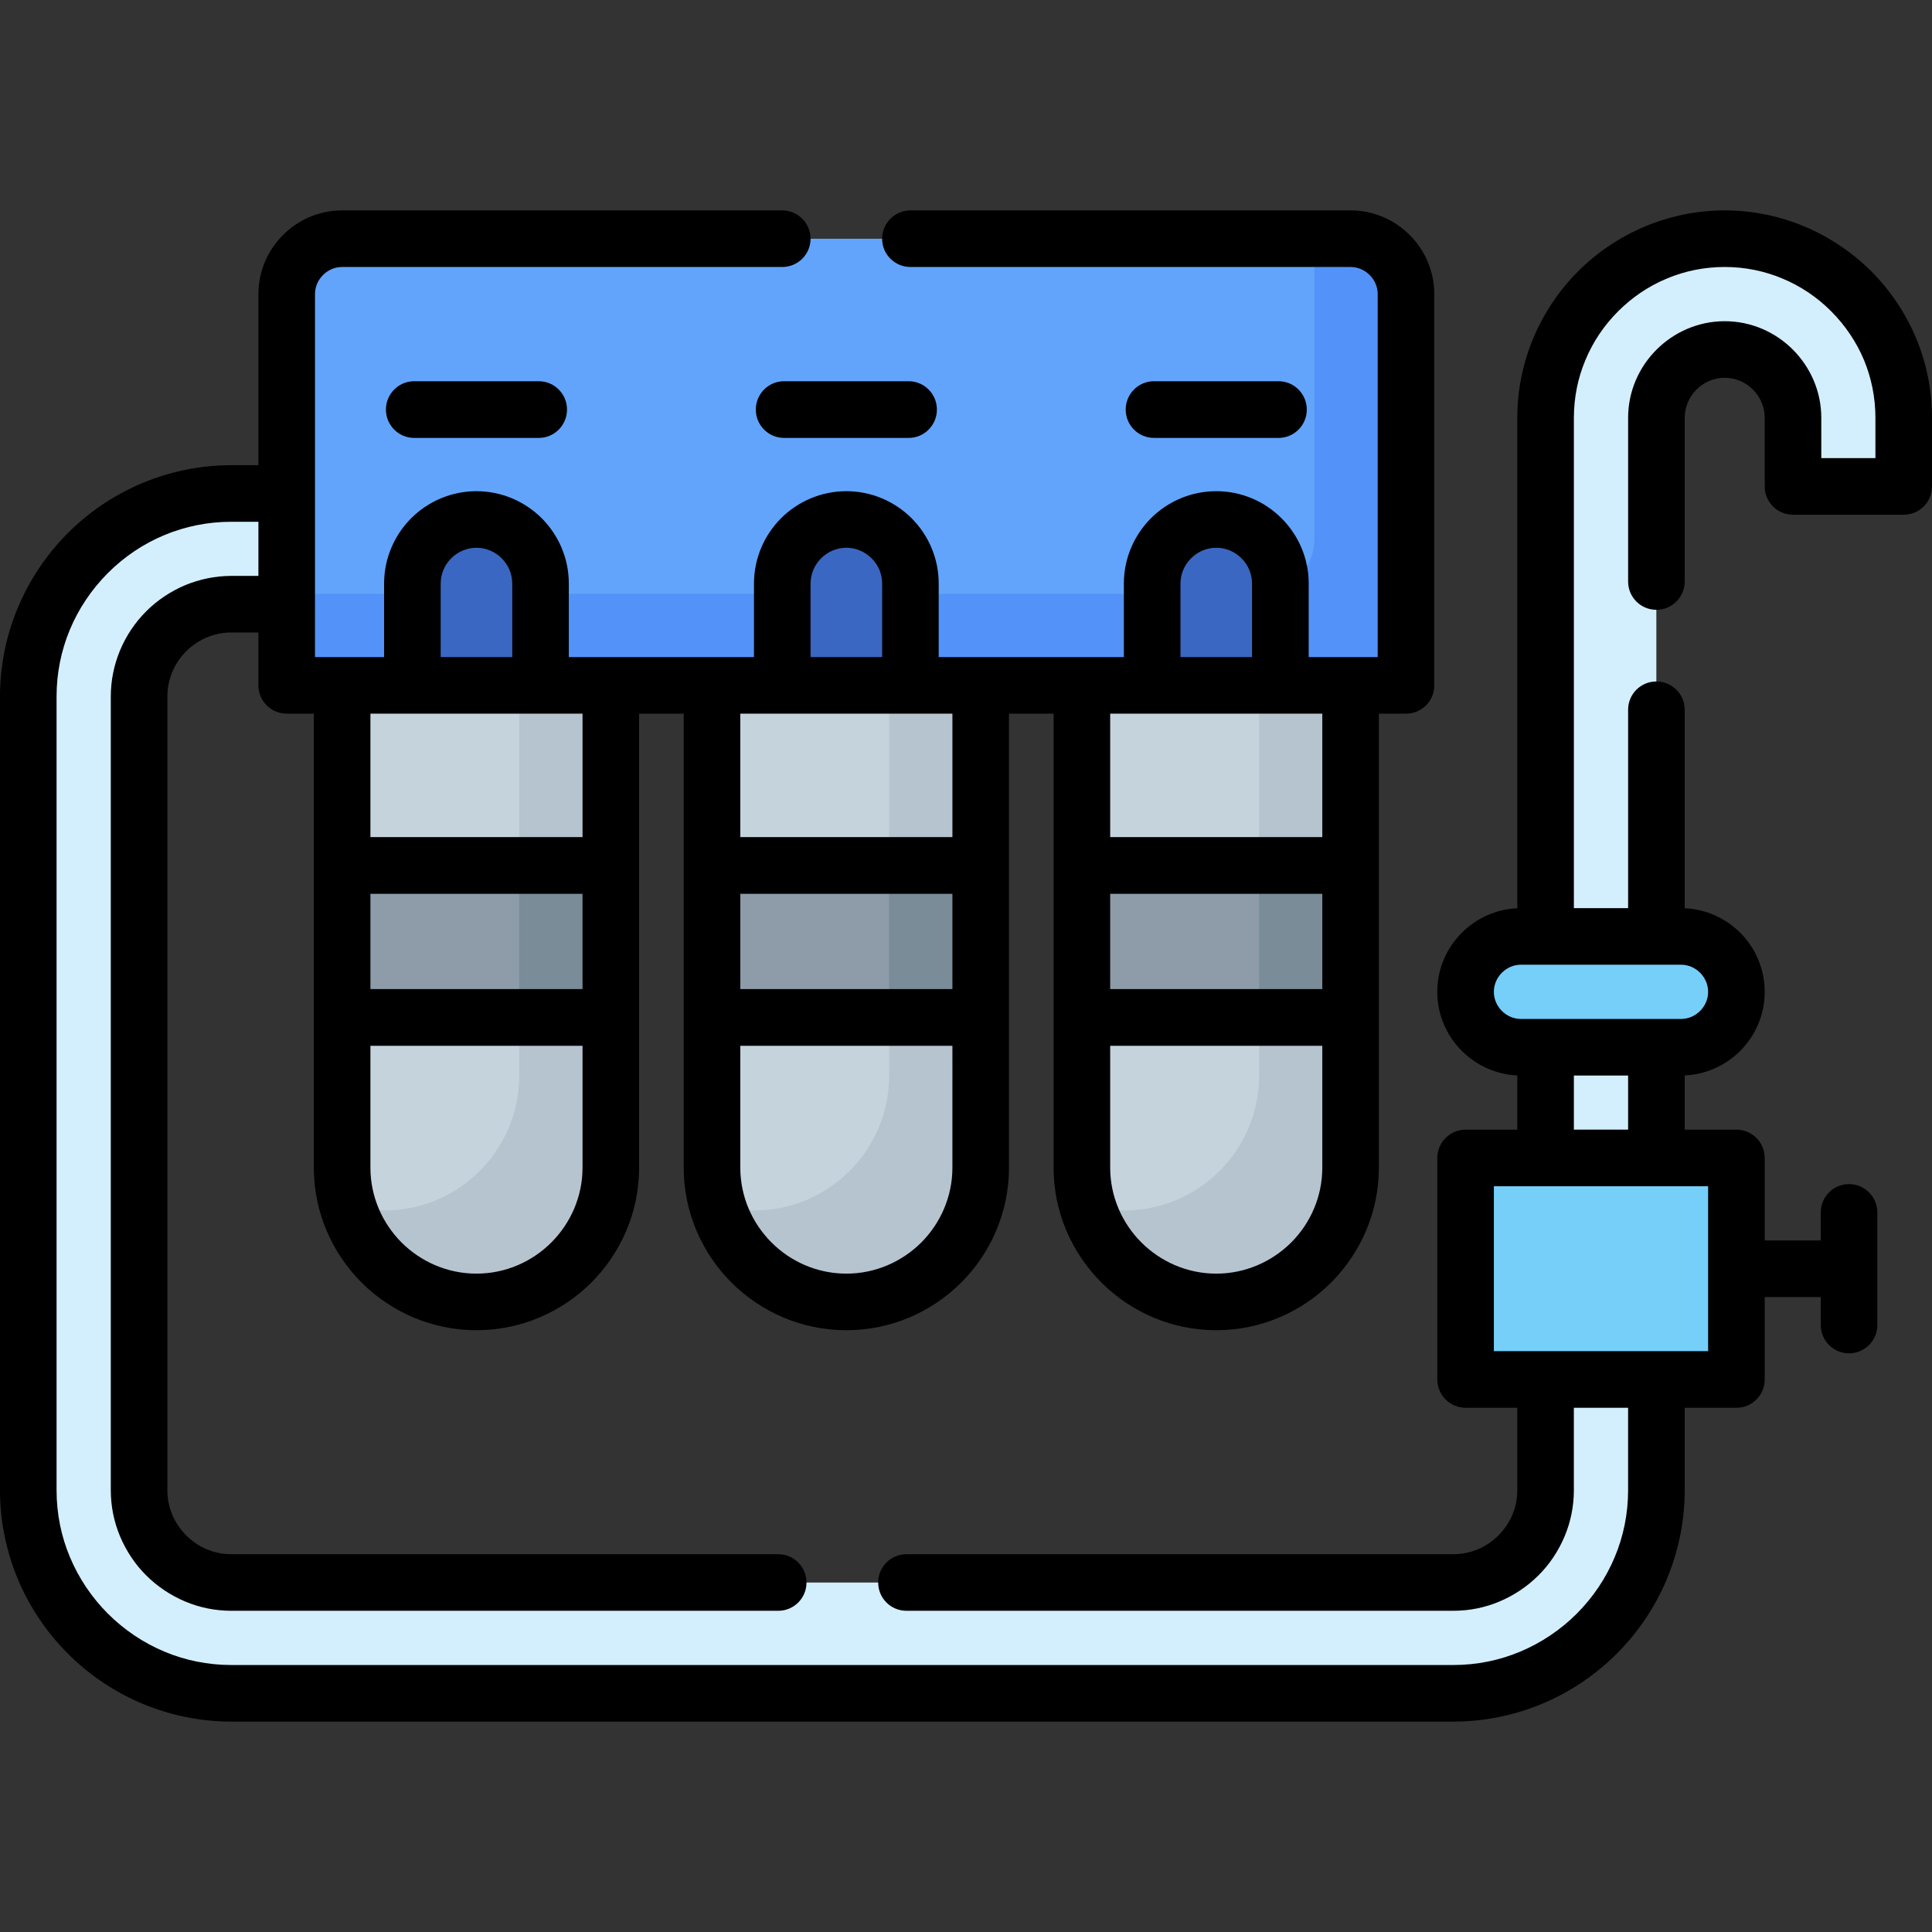
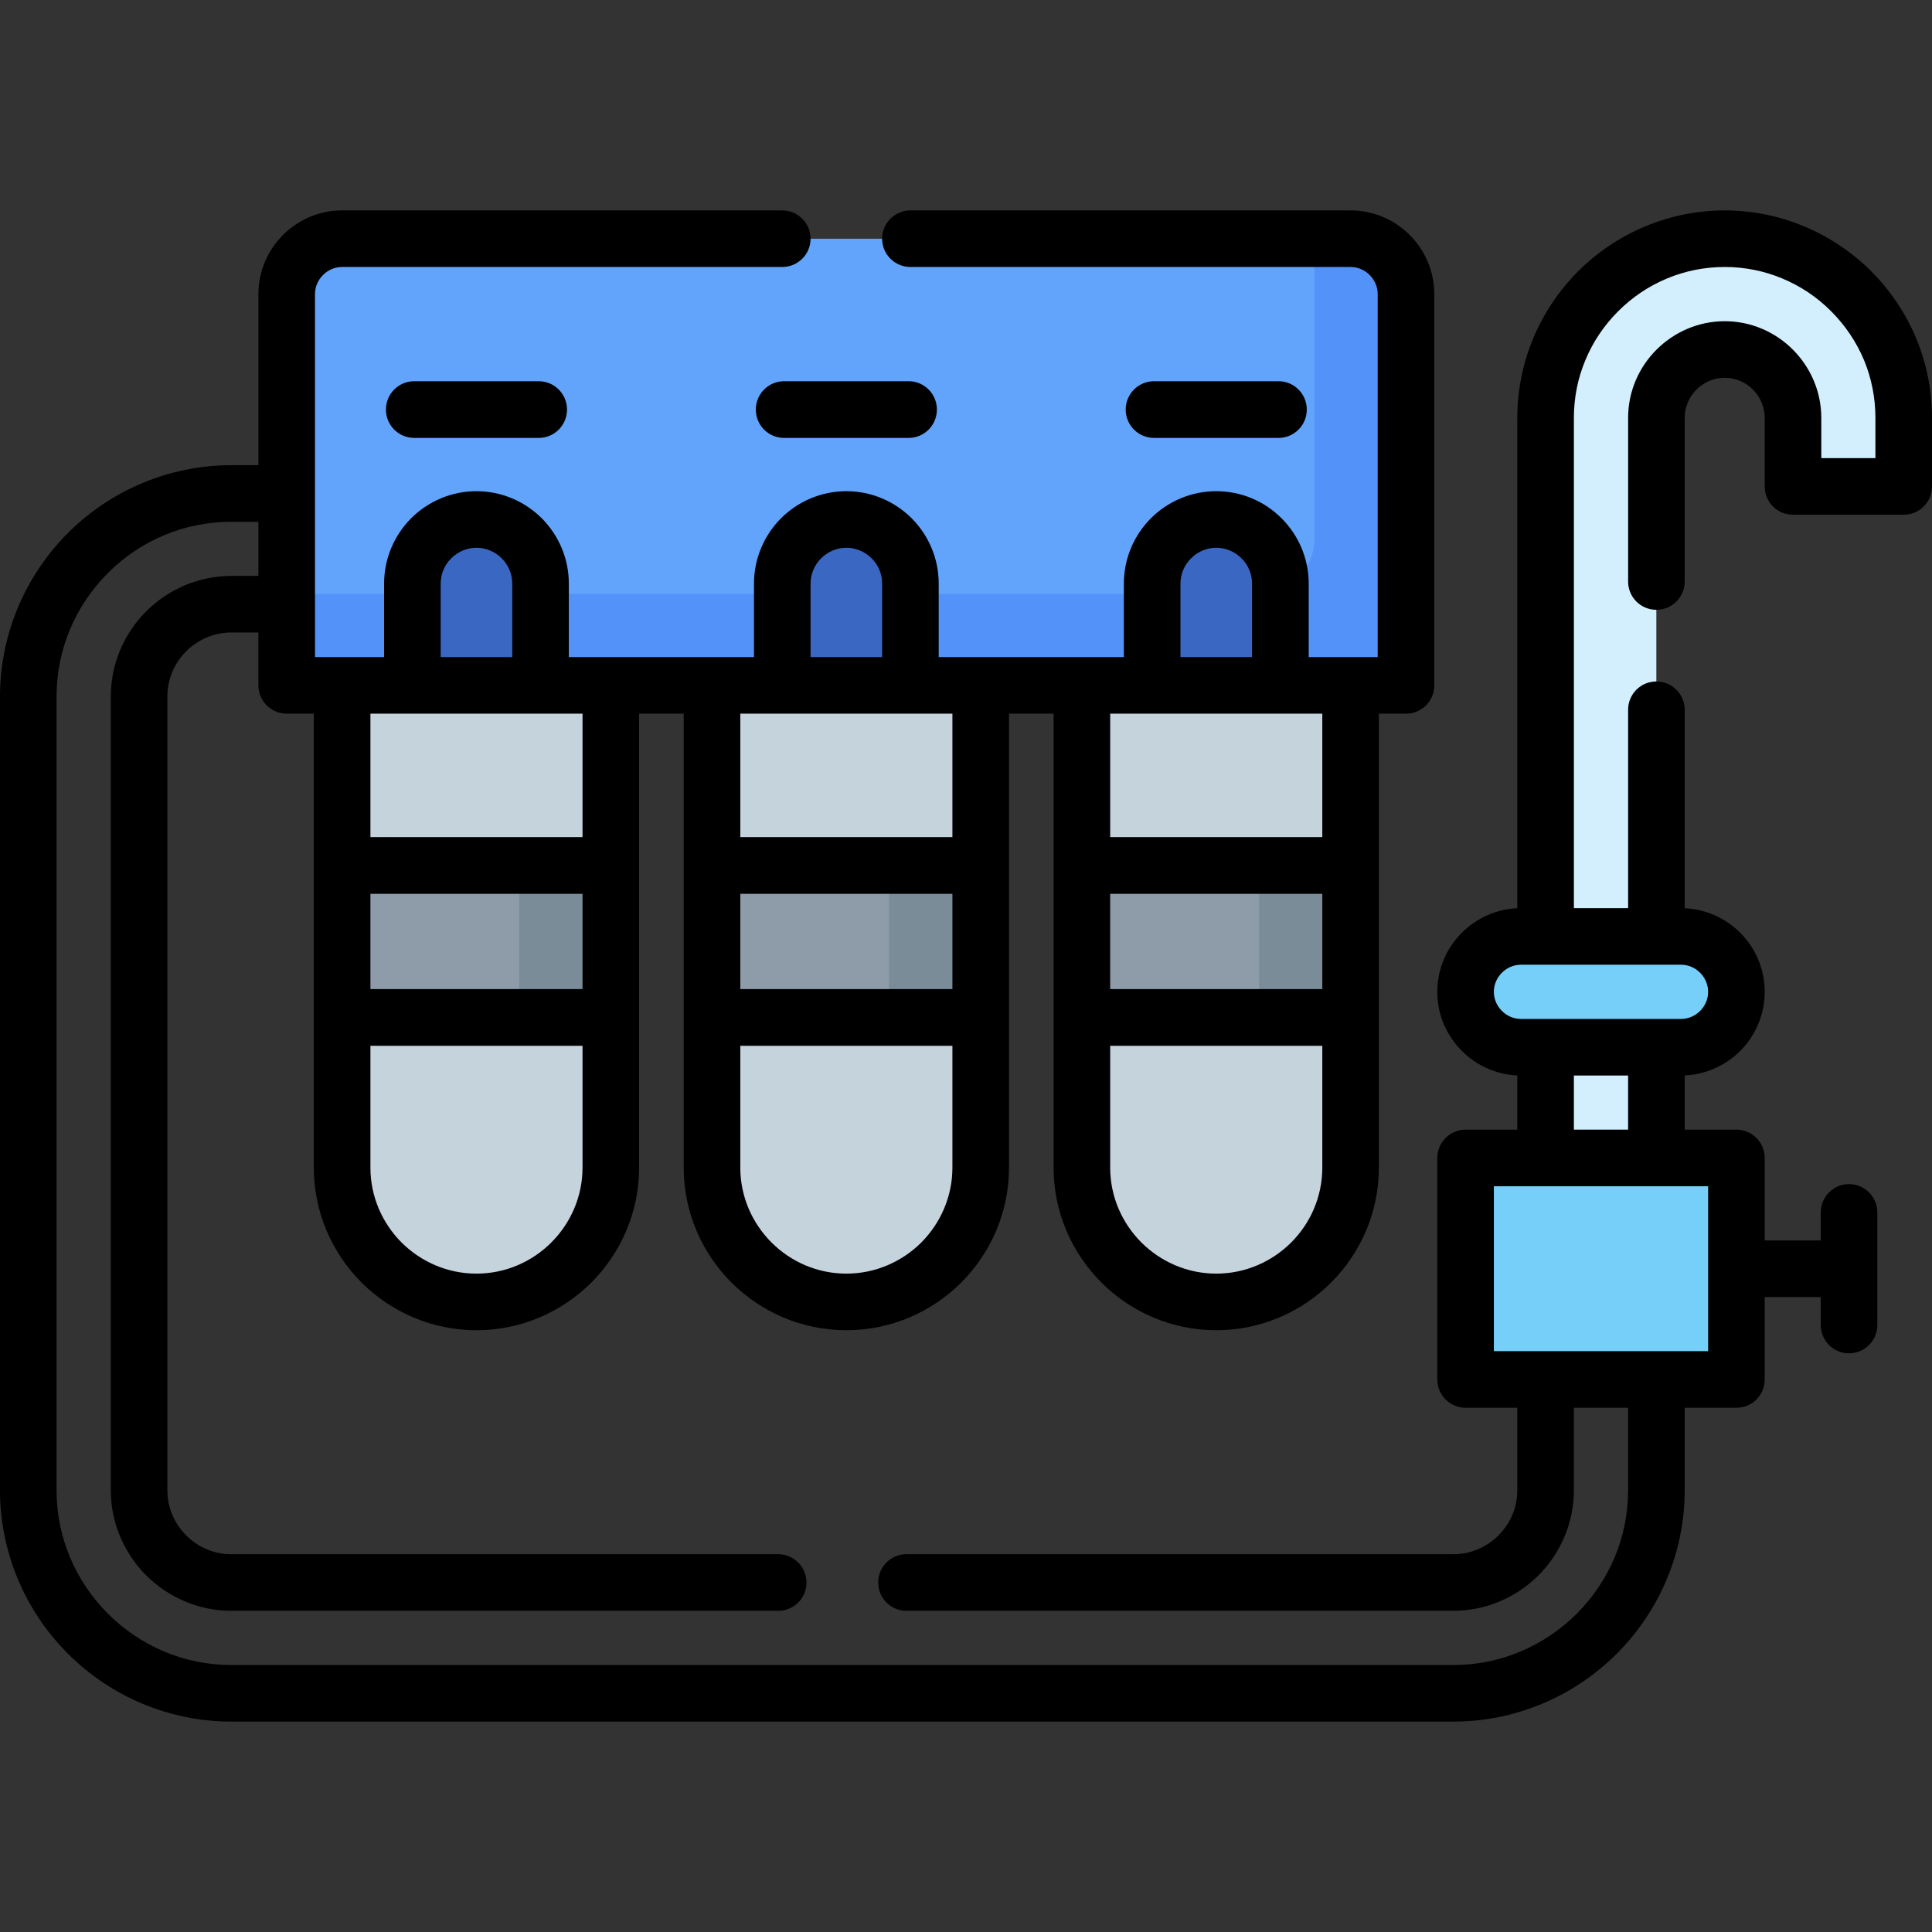
<svg xmlns="http://www.w3.org/2000/svg" id="Capa_1" enable-background="new 0 0 512 512" height="512" viewBox="0 0 512 512" width="512">
  <rect x="0" y="0" width="512" height="512" fill="#333333" stroke="none" />
  <g>
    <g>
-       <path d="m61.314 130.764h19.531v29.368h-19.531c-6.718 0-12.813 2.75-17.263 7.172-4.451 4.45-7.2 10.573-7.2 17.263v210.362c0 6.718 2.75 12.813 7.2 17.263s10.545 7.2 17.263 7.2h323.834c6.718 0 12.812-2.75 17.263-7.2s7.201-10.545 7.201-17.263v-34.215h29.339v34.215c0 14.797-6.038 28.262-15.789 38.013s-23.188 15.789-38.013 15.789h-323.835c-14.825 0-28.261-6.038-38.013-15.789s-15.789-23.216-15.789-38.013v-210.363c0-14.797 6.038-28.261 15.789-38.013 9.752-9.723 23.188-15.789 38.013-15.789z" fill="#d3effd" />
      <path clip-rule="evenodd" d="m357.935 176.799v132.635c0 19.56-16.016 35.604-35.603 35.604-19.588 0-35.603-16.044-35.603-35.604v-132.635zm-196.075 0v132.635c0 19.56-16.016 35.604-35.604 35.604-19.56 0-35.604-16.044-35.604-35.604v-132.635zm98.052 0v132.635c0 19.56-16.044 35.604-35.604 35.604-19.587 0-35.604-16.044-35.604-35.604v-132.635z" fill="#c5d3dd" fill-rule="evenodd" />
-       <path clip-rule="evenodd" d="m357.935 176.799v132.635c0 19.56-16.016 35.604-35.603 35.604-16.158 0-29.877-10.885-34.186-25.682 3.147.906 6.463 1.417 9.921 1.417 19.559 0 35.604-16.044 35.604-35.604v-108.37zm-196.075 0v132.635c0 19.56-16.016 35.604-35.604 35.604-16.129 0-29.849-10.885-34.187-25.682 3.175.906 6.492 1.417 9.921 1.417 19.588 0 35.604-16.044 35.604-35.604v-108.37zm98.052 0v132.635c0 19.56-16.044 35.604-35.604 35.604-16.157 0-29.877-10.885-34.186-25.682 3.147.906 6.463 1.417 9.893 1.417 19.587 0 35.604-16.044 35.604-35.604v-108.37z" fill="#b6c4cf" fill-rule="evenodd" />
      <path clip-rule="evenodd" d="m372.619 173.879v-95.953c0-8.05-6.604-14.656-14.684-14.656h-267.282c-8.051 0-14.655 6.606-14.655 14.656v95.954c0 4.28 3.487 7.767 7.767 7.767h281.087c4.252-.001 7.767-3.487 7.767-7.768z" fill="#62a4fb" fill-rule="evenodd" />
      <path clip-rule="evenodd" d="m372.619 173.879v-95.953c0-8.05-6.604-14.656-14.684-14.656h-9.609v79.541c0 8.022-6.548 14.571-14.541 14.571h-257.787v16.498c0 4.28 3.487 7.767 7.767 7.767h281.087c4.252-.001 7.767-3.487 7.767-7.768z" fill="#5392f9" fill-rule="evenodd" />
      <path d="m457.064 63.27c13.067 0 24.917 5.33 33.505 13.918 8.618 8.589 13.947 20.466 13.947 33.535v10.431c0 4.252-3.515 7.767-7.767 7.767h-13.834c-4.252 0-7.767-3.515-7.767-7.767v-10.431c0-4.961-2.041-9.496-5.329-12.785-3.288-3.288-7.795-5.329-12.756-5.329s-9.497 2.041-12.785 5.329c-3.288 3.289-5.329 7.824-5.329 12.785v201.006h-29.339v-201.006c0-13.068 5.329-24.945 13.918-33.535 8.591-8.588 20.468-13.918 33.536-13.918z" fill="#d3effd" />
      <g clip-rule="evenodd" fill-rule="evenodd">
        <path d="m452.415 306.882h-56.24c-4.28 0-7.767 3.487-7.767 7.767v43.172c0 4.252 3.487 7.739 7.767 7.739h56.24c4.252 0 7.767-3.487 7.767-7.739v-43.172c0-4.28-3.515-7.767-7.767-7.767z" fill="#75cff9" />
        <path d="m445.498 248.176h-42.435c-8.05 0-14.655 6.605-14.655 14.684 0 8.05 6.605 14.656 14.655 14.656h42.435c8.079 0 14.684-6.605 14.684-14.656 0-8.079-6.605-14.684-14.684-14.684z" fill="#75cff9" />
        <path d="m143.265 181.646v-26.985c0-9.355-7.653-17.008-17.008-17.008-9.326 0-16.979 7.653-16.979 17.008v26.985z" fill="#3a67c1" />
        <path d="m241.288 181.646v-26.985c0-9.355-7.654-17.008-16.98-17.008-9.354 0-17.008 7.653-17.008 17.008v26.985z" fill="#3a67c1" />
        <path d="m339.311 181.646v-26.985c0-9.355-7.653-17.008-16.98-17.008-9.354 0-17.008 7.653-17.008 17.008v26.985z" fill="#3a67c1" />
        <path d="m90.653 229.354h71.207v40.281h-71.207z" fill="#8d9ca8" />
        <path d="m188.705 229.354h71.207v40.281h-71.207z" fill="#8d9ca8" />
        <path d="m286.728 229.354h71.207v40.281h-71.207z" fill="#8d9ca8" />
        <path d="m333.67 229.354h24.264v40.281h-24.264z" fill="#7a8c98" />
        <path d="m235.619 229.354h24.293v40.281h-24.293z" fill="#7a8c98" />
        <path d="m137.595 229.354h24.265v40.281h-24.265z" fill="#7a8c98" />
      </g>
    </g>
    <path d="m240.211 426.875c-4.139 0-7.484-3.345-7.484-7.483 0-4.139 3.345-7.512 7.484-7.512h144.937c2.296 0 4.479-.454 6.435-1.276 2.069-.85 3.94-2.126 5.527-3.713 1.588-1.587 2.863-3.458 3.714-5.528.822-1.956 1.275-4.139 1.275-6.435v-21.855h-13.691c-4.139 0-7.512-3.345-7.512-7.512v-58.678c0-4.139 3.373-7.512 7.512-7.512h13.691v-14.372c-5.726-.255-10.885-2.693-14.684-6.491-4.025-3.997-6.519-9.553-6.519-15.648 0-6.123 2.495-11.679 6.519-15.676 3.799-3.798 8.958-6.236 14.684-6.491v-129.97c0-7.399 1.502-14.486 4.196-21.005 2.806-6.718 6.888-12.784 11.934-17.83 5.046-5.045 11.112-9.128 17.858-11.934 6.491-2.693 13.579-4.195 20.977-4.195s14.485 1.502 20.977 4.195c6.746 2.806 12.785 6.889 17.858 11.934 5.046 5.046 9.128 11.112 11.934 17.83 2.693 6.52 4.167 13.606 4.167 21.005v18.198c0 4.139-3.345 7.483-7.483 7.483h-29.368c-4.139 0-7.483-3.345-7.483-7.483v-18.198c0-5.812-4.79-10.603-10.601-10.603s-10.602 4.791-10.602 10.603v43.398c0 4.139-3.373 7.484-7.512 7.484s-7.483-3.345-7.483-7.484v-43.398c0-14.117 11.622-25.598 25.597-25.598 14.116 0 25.597 11.622 25.597 25.598v10.687h14.344v-10.687c0-5.415-1.077-10.574-3.004-15.251-2.041-4.876-5.018-9.27-8.731-12.983-3.685-3.713-8.107-6.69-12.983-8.702-4.677-1.956-9.808-3.033-15.222-3.033s-10.574 1.077-15.251 3.033c-4.876 2.013-9.269 4.989-12.983 8.702-3.713 3.713-6.69 8.107-8.702 12.983-1.956 4.677-3.033 9.836-3.033 15.251v129.941h14.372v-52.583c0-4.139 3.345-7.483 7.483-7.483s7.512 3.345 7.512 7.483v52.612c5.726.255 10.885 2.693 14.712 6.491 3.997 3.997 6.491 9.553 6.491 15.676 0 6.095-2.495 11.65-6.491 15.648-3.827 3.798-8.986 6.236-14.712 6.491v14.372h13.72c4.139 0 7.483 3.373 7.483 7.512v21.855h14.854v-7.427c0-4.139 3.345-7.512 7.484-7.512s7.512 3.373 7.512 7.512v14.911 14.911c0 4.167-3.373 7.512-7.512 7.512s-7.484-3.345-7.484-7.512v-7.398h-14.854v21.827c0 4.167-3.345 7.512-7.483 7.512h-13.72v21.855c0 8.249-1.672 16.158-4.677 23.415-3.118 7.512-7.682 14.258-13.323 19.899s-12.388 10.205-19.899 13.323c-7.257 3.005-15.165 4.677-23.415 4.677h-323.836c-8.249 0-16.157-1.672-23.414-4.677-7.512-3.118-14.258-7.682-19.9-13.323-5.641-5.641-10.205-12.387-13.323-19.899-3.004-7.259-4.677-15.168-4.677-23.416v-210.362c0-16.243 6.52-31.805 18-43.314 11.481-11.48 27.072-17.972 43.314-17.972h7.172v-45.354c0-6.095 2.495-11.65 6.52-15.648 3.997-4.025 9.553-6.52 15.647-6.52h116.647c4.139 0 7.512 3.373 7.512 7.512s-3.373 7.484-7.512 7.484h-116.647c-1.956 0-3.742.822-5.046 2.126s-2.126 3.09-2.126 5.046v96.208h18.312v-19.474c0-6.747 2.75-12.87 7.172-17.32 4.451-4.422 10.573-7.172 17.291-7.172 6.747 0 12.869 2.749 17.32 7.172 4.422 4.45 7.172 10.573 7.172 17.32v19.474h49.068v-19.474c0-6.747 2.749-12.87 7.172-17.32 4.45-4.422 10.573-7.172 17.319-7.172 6.718 0 12.841 2.749 17.292 7.172 4.422 4.45 7.171 10.573 7.171 17.32v19.474h49.068v-19.474c0-6.747 2.75-12.87 7.172-17.32 4.45-4.422 10.573-7.172 17.32-7.172s12.87 2.749 17.292 7.172c4.45 4.45 7.2 10.573 7.2 17.32v19.474h18.284v-96.208c0-1.956-.822-3.742-2.126-5.046s-3.09-2.126-5.046-2.126h-116.646c-4.139 0-7.512-3.345-7.512-7.484s3.374-7.512 7.512-7.512h116.646c6.095 0 11.651 2.495 15.648 6.52 4.025 3.998 6.52 9.553 6.52 15.648v103.72c0 4.139-3.345 7.484-7.483 7.484h-7.2v120.304c0 11.849-4.848 22.621-12.643 30.445-7.824 7.795-18.595 12.642-30.444 12.642-11.877 0-22.649-4.847-30.444-12.642-7.824-7.824-12.671-18.596-12.671-30.445v-120.304h-11.821v120.304c0 11.849-4.848 22.621-12.643 30.445-7.824 7.795-18.596 12.642-30.445 12.642-11.877 0-22.649-4.847-30.472-12.642-7.796-7.824-12.643-18.596-12.643-30.445v-120.304h-11.821v120.304c0 11.849-4.847 22.621-12.643 30.445-7.823 7.795-18.595 12.642-30.473 12.642-11.849 0-22.621-4.847-30.444-12.642-7.795-7.824-12.643-18.596-12.643-30.445v-120.304h-7.172c-4.139 0-7.512-3.345-7.512-7.484v-14.031h-7.172c-9.269 0-16.951 7.597-16.951 16.951v210.362c0 2.296.454 4.479 1.276 6.435.85 2.069 2.126 3.94 3.713 5.528 1.587 1.587 3.458 2.863 5.527 3.713 1.956.822 4.139 1.276 6.435 1.276h144.937c4.139 0 7.483 3.373 7.483 7.512s-3.345 7.483-7.483 7.483h-144.936c-4.28 0-8.391-.851-12.189-2.438-3.912-1.644-7.455-4.025-10.375-6.945-2.948-2.92-5.301-6.463-6.945-10.375-1.587-3.799-2.438-7.909-2.438-12.189v-210.362c0-8.447 3.401-16.583 9.383-22.564 2.919-2.92 6.463-5.301 10.375-6.945 3.798-1.559 7.909-2.438 12.189-2.438h7.172v-14.344h-7.172c-12.359 0-23.981 4.847-32.712 13.578-8.731 8.759-13.606 20.353-13.606 32.712v210.362c0 6.264 1.247 12.246 3.515 17.66 2.353 5.641 5.783 10.743 10.091 15.052 4.281 4.28 9.411 7.739 15.052 10.091 5.414 2.268 11.395 3.515 17.66 3.515h323.834c6.265 0 12.246-1.248 17.66-3.515 5.642-2.353 10.772-5.811 15.053-10.091 4.309-4.309 7.738-9.411 10.091-15.052 2.267-5.415 3.515-11.396 3.515-17.66v-21.855h-14.372v21.855c0 4.28-.85 8.39-2.438 12.189-1.644 3.912-3.997 7.455-6.945 10.375-2.92 2.92-6.463 5.301-10.375 6.945-3.77 1.587-7.909 2.438-12.189 2.438h-144.937zm54-164.752h56.212v-25.257h-56.212zm0-40.281h56.212v-32.712c-18.737 0-37.474 0-56.212 0zm56.212 55.305h-56.212v32.287c0 7.71 3.175 14.741 8.277 19.843 5.103 5.074 12.104 8.249 19.843 8.249 7.711 0 14.74-3.175 19.843-8.249 5.102-5.103 8.249-12.133 8.249-19.843zm-154.235-15.024h56.212v-25.257h-56.211v25.257zm0-40.281h56.212v-32.712c-18.737 0-37.475 0-56.211 0v32.712zm56.212 55.305h-56.211v32.287c0 7.71 3.175 14.741 8.277 19.843 5.074 5.074 12.104 8.249 19.842 8.249 7.711 0 14.741-3.175 19.843-8.249 5.074-5.103 8.249-12.133 8.249-19.843zm-98.023-40.281h-56.212v25.257h56.212zm0 40.281h-56.212v32.287c0 7.71 3.175 14.741 8.249 19.843 5.103 5.074 12.132 8.249 19.843 8.249 7.739 0 14.769-3.175 19.842-8.249 5.103-5.103 8.278-12.133 8.278-19.843zm-56.212-55.305h56.212v-32.712c-18.737 0-37.475 0-56.212 0zm11.594-105.79c-4.139 0-7.484-3.373-7.484-7.512s3.345-7.512 7.484-7.512h33.023c4.139 0 7.484 3.374 7.484 7.512 0 4.139-3.345 7.512-7.484 7.512zm196.074 0c-4.167 0-7.512-3.373-7.512-7.512s3.345-7.512 7.512-7.512h32.996c4.139 0 7.484 3.374 7.484 7.512 0 4.139-3.345 7.512-7.484 7.512zm-98.051 0c-4.139 0-7.483-3.373-7.483-7.512s3.345-7.512 7.483-7.512h33.024c4.139 0 7.484 3.374 7.484 7.512 0 4.139-3.345 7.512-7.484 7.512zm105.053 58.082h18.964v-19.474c0-2.608-1.049-4.99-2.778-6.69-1.729-1.729-4.082-2.806-6.69-2.806s-4.989 1.077-6.69 2.806c-1.729 1.701-2.807 4.083-2.807 6.69v19.474zm-98.023 0h18.964v-19.474c0-2.608-1.049-4.99-2.778-6.69-1.729-1.729-4.11-2.806-6.69-2.806-2.608 0-4.989 1.077-6.718 2.806-1.701 1.701-2.778 4.083-2.778 6.69zm-98.023 0h18.964v-19.474c0-2.608-1.077-4.99-2.778-6.69-1.729-1.729-4.11-2.806-6.718-2.806-2.58 0-4.96 1.077-6.69 2.806-1.729 1.701-2.778 4.083-2.778 6.69zm300.306 110.893v14.343h14.372v-14.343zm28.403-29.367c-14.145 0-28.29 0-42.435 0-1.956 0-3.742.822-5.046 2.126s-2.126 3.09-2.126 5.074c0 1.956.822 3.742 2.126 5.046s3.09 2.126 5.046 2.126h42.435c1.956 0 3.742-.822 5.046-2.126s2.126-3.09 2.126-5.046c0-1.984-.822-3.77-2.126-5.074s-3.09-2.126-5.046-2.126zm7.172 102.417v-21.855-21.855c-18.936 0-37.843 0-56.779 0v43.711c18.936-.001 37.843-.001 56.779-.001z" />
  </g>
</svg>